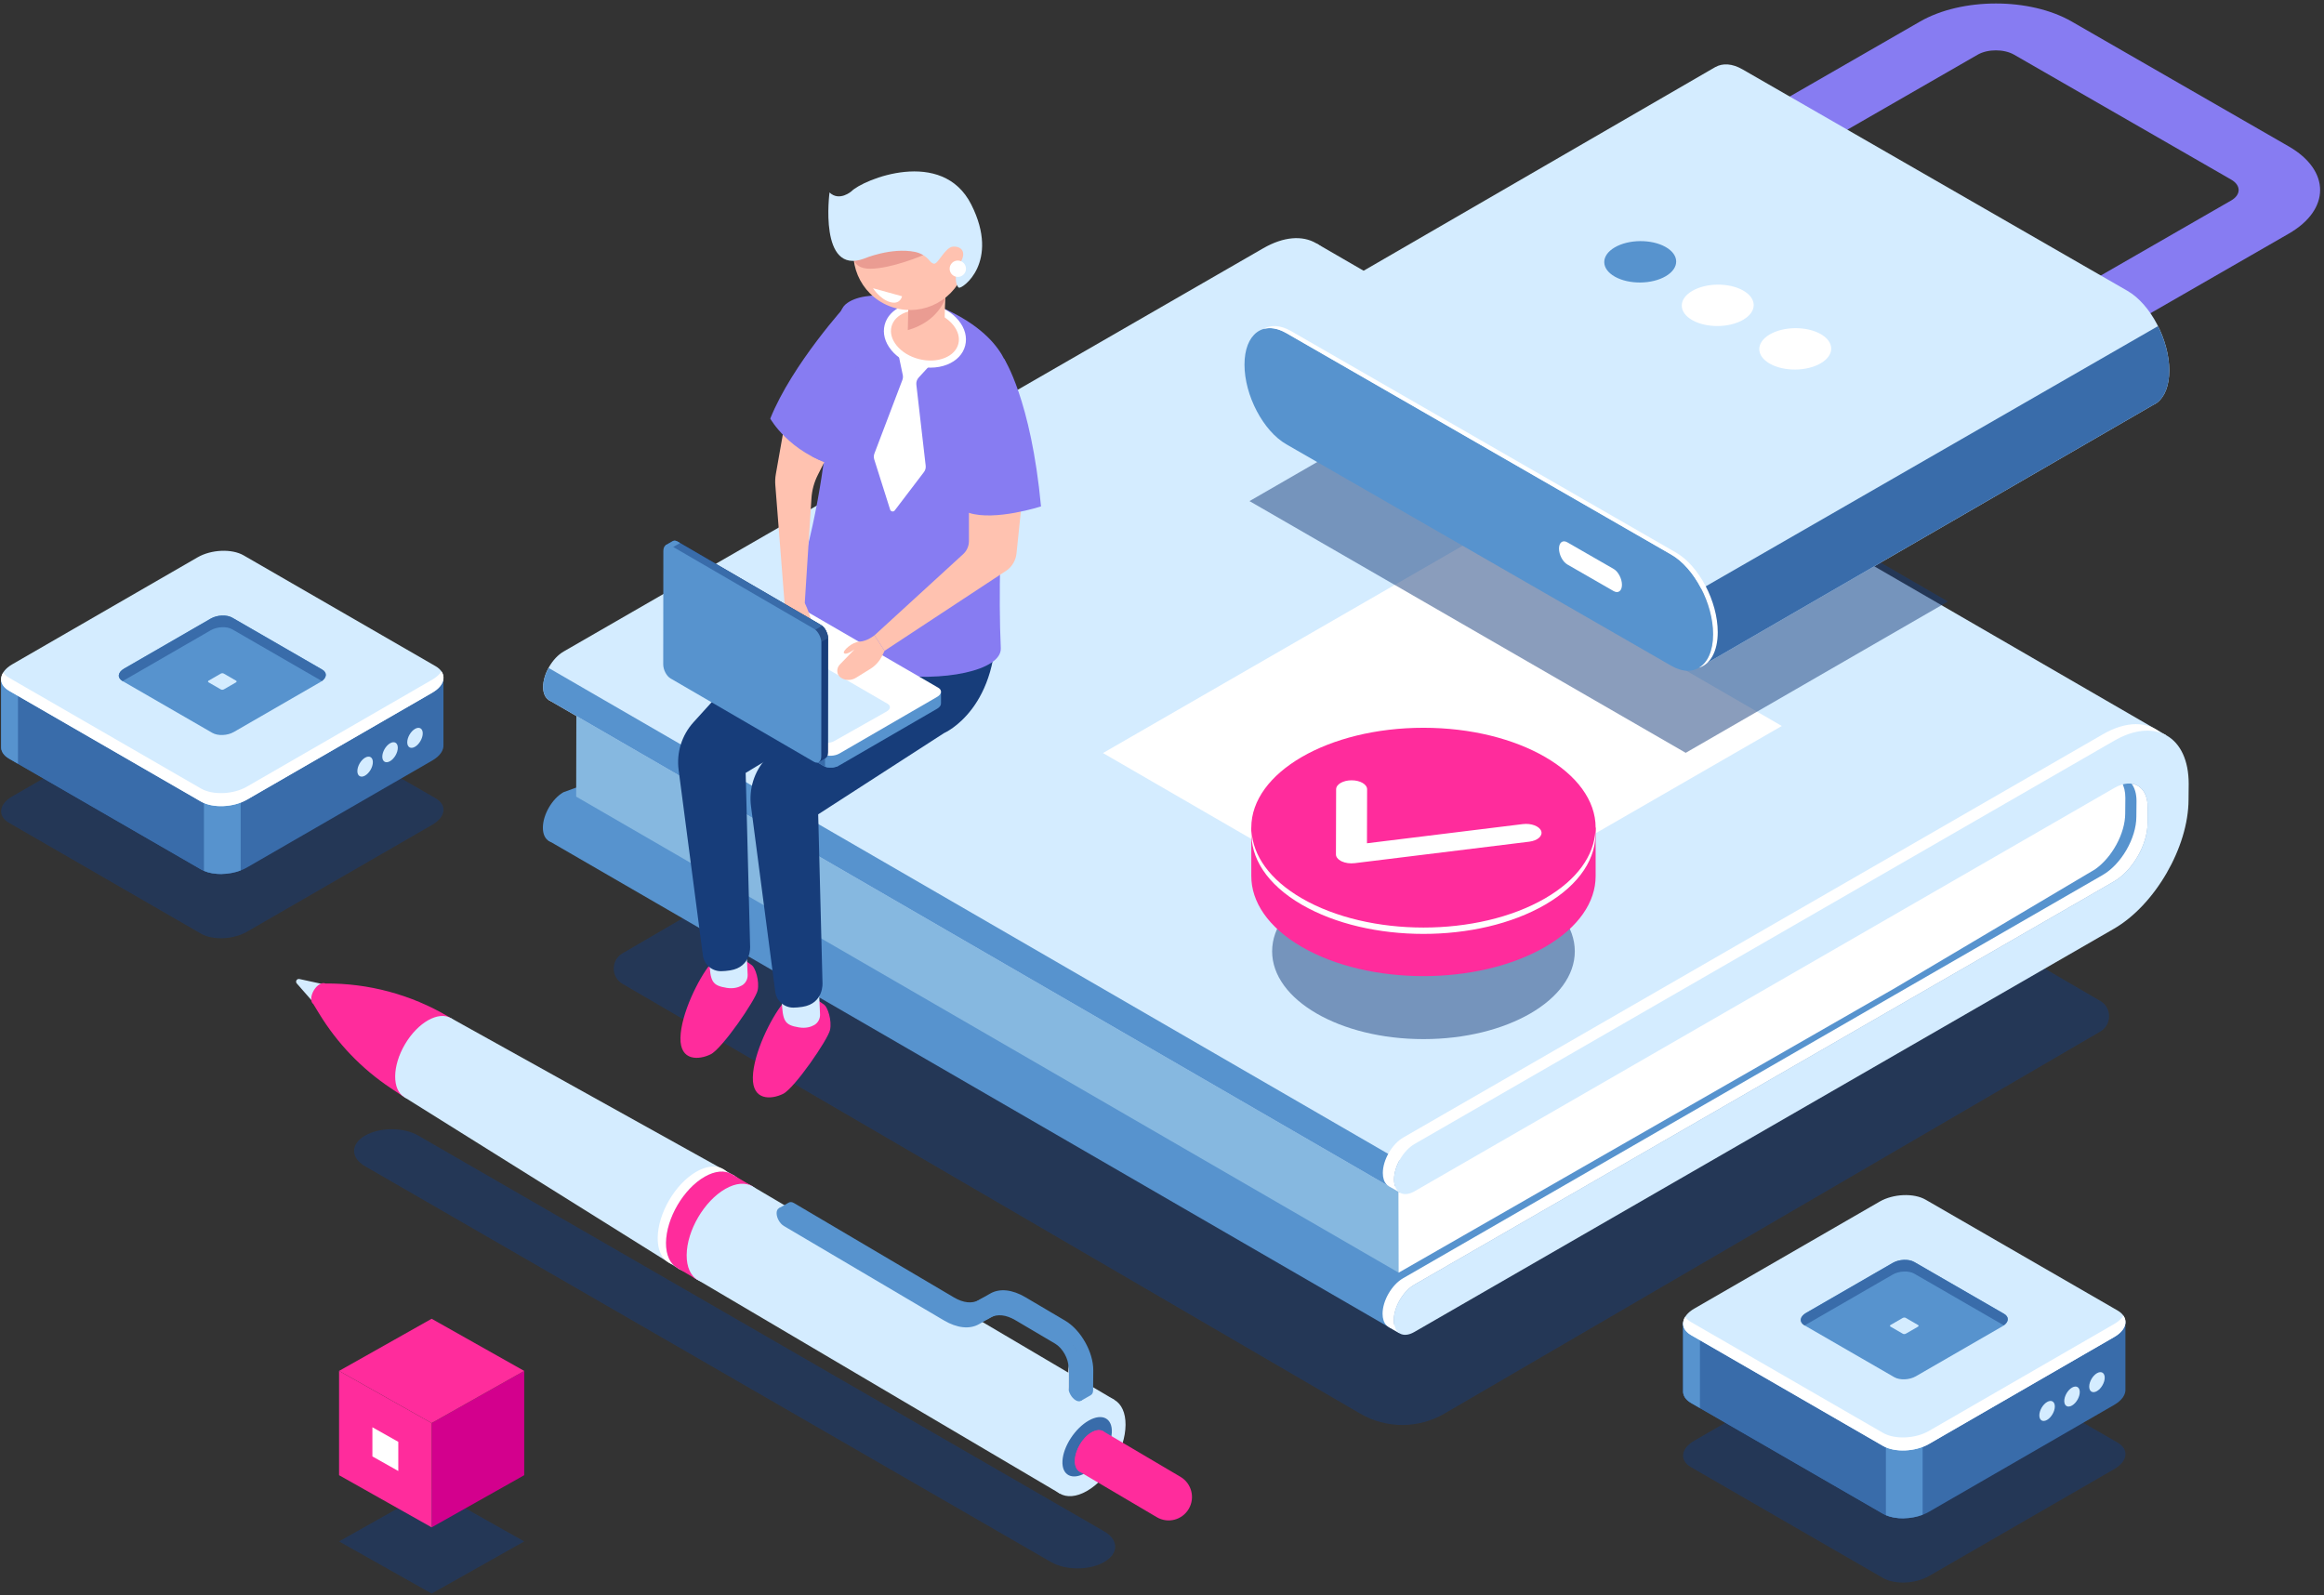
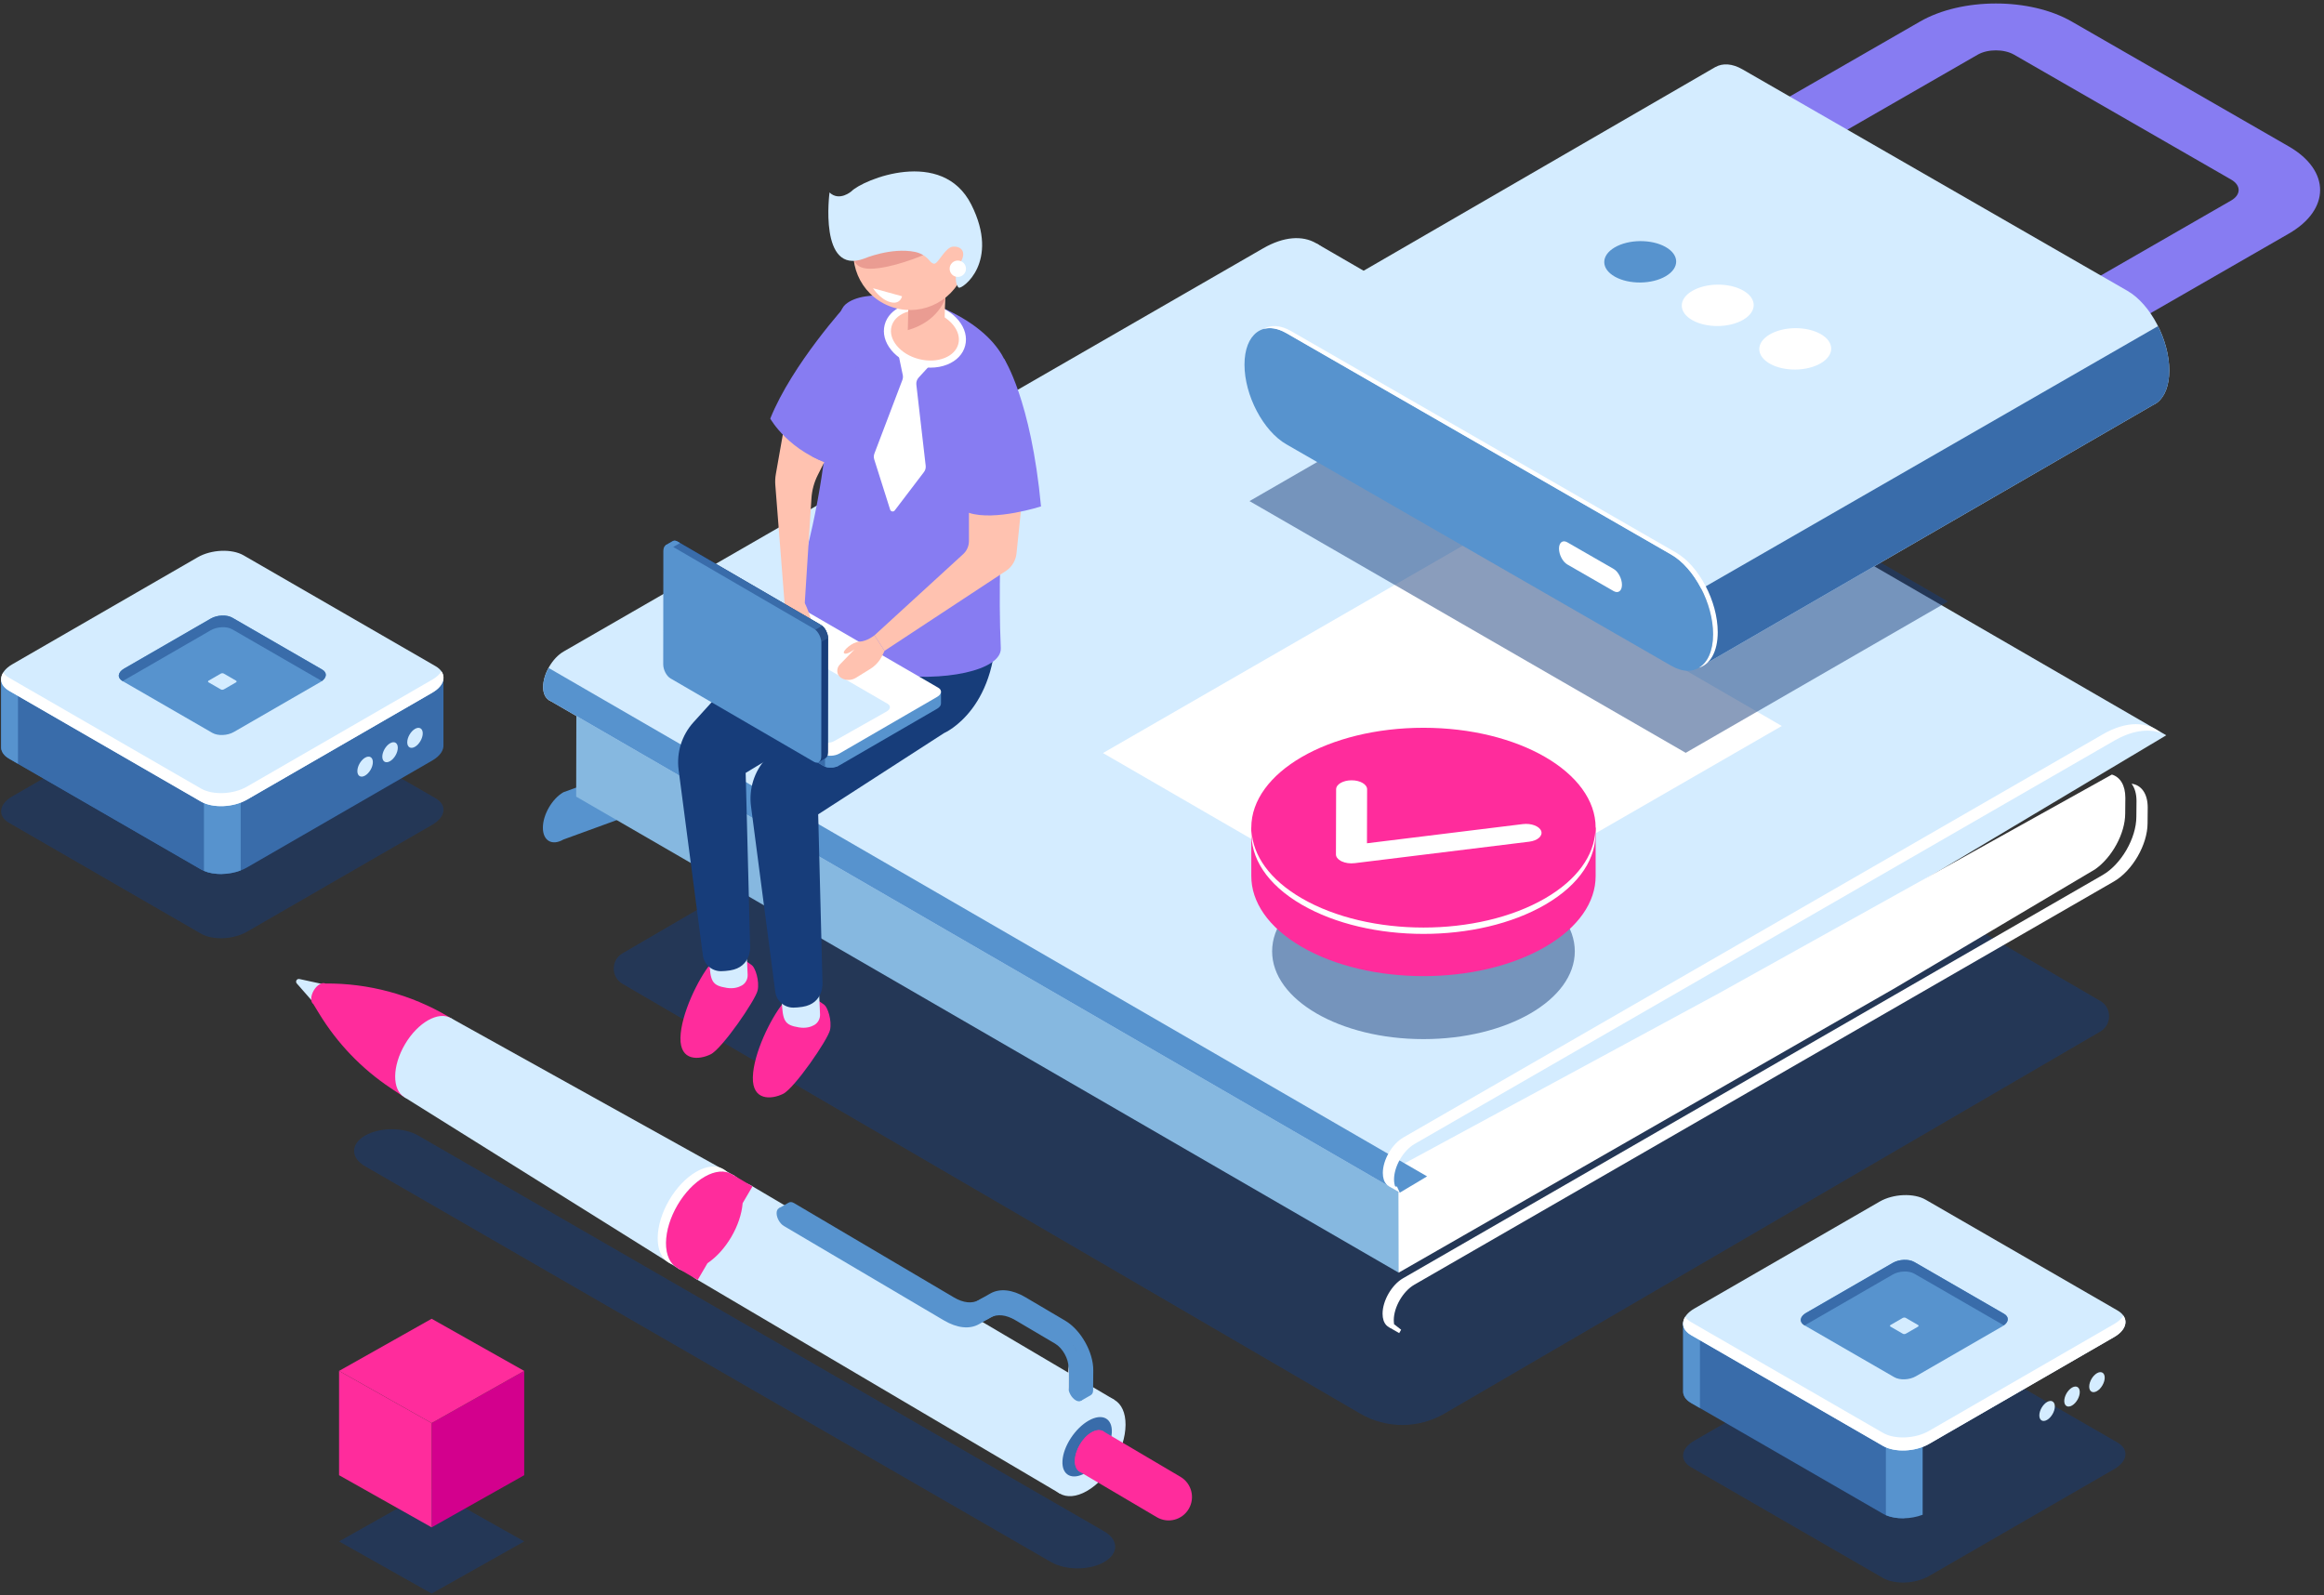
<svg xmlns="http://www.w3.org/2000/svg" width="571px" height="392px" viewBox="0 0 571 392" version="1.1">
  <rect x="0" y="0" width="571" height="392" fill="#333333" stroke="none" />
  <title>ILLUSTRATION</title>
  <desc>Created with Sketch.</desc>
  <g id="Mockups" stroke="none" stroke-width="1" fill="none" fill-rule="evenodd">
    <g id="مدرسه" transform="translate(-667, -1792)" fill-rule="nonzero">
      <g id="ILLUSTRATION" transform="translate(666, 1792)">
        <path d="M335.192,347.359 L153.945,241.755 C151.085,240.088 151.085,235.923 153.945,234.257 L325.459,134.337 L517.055,245.971 C519.915,247.637 519.915,251.803 517.055,253.469 L355.892,347.359 C349.488,351.091 341.596,351.089 335.192,347.359 Z" id="Path" fill="#173D7A" opacity="0.5" />
        <g id="Group" transform="translate(134.2, 57.258)">
          <g id="Path">
            <path d="M195.492,14.354 C195.503,2.678 187.284,-2.08 177.172,3.749 L5.288,102.834 C2.508,104.436 0.251,108.339 0.249,111.549 C0.246,114.759 2.498,116.063 5.278,114.46 L177.162,15.376 C181.723,12.747 185.428,14.892 185.424,20.158 L185.408,39.39 C188.742,39.182 192.09,39.179 195.472,39.238 L195.492,14.354 Z" fill="#D4ECFF" />
            <path d="M5.214,149.043 L177.098,86.376 C187.21,80.547 195.446,66.305 195.456,54.628 L195.47,39.238 C192.09,39.179 188.742,39.182 185.406,39.39 L185.388,60.433 C185.383,65.699 181.669,72.121 177.108,74.75 L5.225,137.418 C2.444,139.02 0.189,142.922 0.185,146.133 C0.182,149.341 2.434,150.645 5.214,149.043 Z" fill="#5793CE" />
          </g>
-           <polygon id="Path" fill="#5793CE" points="1.486 149.274 210.577 270.326 387.602 164.697 401.648 143.725 400.19 151.156 396.415 131.701 67.809 144.242 9.913 140.511" />
          <polygon id="Path" fill="#86B8E0" points="8.42 112.743 8.364 138.495 210.448 255.47 215.908 230.927" />
          <polygon id="Path" fill="#D4ECFF" points="399.042 123.422 190.285 2.582 2.068 112.095 1.679 114.784 210.745 235.801" />
          <path d="M332.49,185.476 L381.574,156.345 C385.709,153.437 388.952,147.561 388.956,142.649 L388.992,138.792 C388.995,135.671 387.689,133.659 385.681,133.073 L289.058,186.854 L210.375,229.432 L210.447,255.47 L332.49,185.476 Z" id="Path" fill="#FFFFFF" />
          <path d="M217.431,231.81 L9.998,111.738 L5.601,109.193 L1.584,106.869 C0.763,108.377 0.247,110.037 0.247,111.549 C0.247,113.127 0.793,114.237 1.678,114.775 L1.679,114.784 L1.712,114.803 L1.727,114.813 L210.743,235.802 L217.431,231.81 Z" id="Path" fill="#5793CE" />
          <polygon id="Path" fill="#FFFFFF" points="207.97 268.816 210.577 270.326 211.057 269.493 209.434 268.216" />
          <polygon id="Path" fill="#FFFFFF" points="208.037 234.229 210.708 235.776 210.039 234.316" />
-           <path d="M214.351,223.849 L386.235,124.766 C396.347,118.937 404.566,123.694 404.555,135.37 L404.519,139.228 C404.508,150.904 396.273,165.146 386.161,170.975 L214.277,270.059 C211.497,271.66 209.245,270.357 209.248,267.148 C209.25,263.938 211.507,260.036 214.288,258.433 L386.171,159.35 C390.732,156.72 394.446,150.299 394.451,145.032 L394.487,141.175 C394.493,135.908 390.787,133.763 386.225,136.393 L214.341,235.476 C211.561,237.078 209.309,235.774 209.312,232.566 C209.314,229.354 211.571,225.453 214.351,223.849 Z" id="Path" fill="#D4ECFF" />
          <polygon id="Path" fill="#FFFFFF" points="137.799 127.786 227.118 76.297 304.581 121.136 215.262 172.625" />
          <g transform="translate(205.654, 119.811)" fill="#FFFFFF" id="Path">
            <path d="M3.594,147.337 C3.596,144.127 5.853,140.225 8.634,138.622 L180.517,39.539 C185.078,36.91 188.792,30.488 188.797,25.221 L188.833,21.364 C188.836,17.916 187.243,15.819 184.867,15.51 C185.633,16.516 186.082,17.952 186.079,19.77 L186.043,23.629 C186.037,28.895 182.324,35.317 177.763,37.946 L5.879,137.03 C3.099,138.631 0.842,142.534 0.84,145.745 C0.84,148.177 2.132,149.507 3.969,149.315 C3.73,148.774 3.594,148.115 3.594,147.337 Z" />
            <path d="M3.658,112.754 C3.66,109.545 5.917,105.642 8.697,104.039 L180.581,4.954 C184.936,2.443 188.935,1.907 192.081,3.03 C188.72,0.163 183.584,0.04 177.827,3.36 L5.943,102.443 C3.163,104.045 0.907,107.948 0.903,111.158 C0.901,113.591 2.196,114.921 4.032,114.729 C3.793,114.191 3.658,113.531 3.658,112.754 Z" />
          </g>
        </g>
        <g id="Group" transform="translate(0, 134.337)">
          <path d="M50.381,95.087 L3.225,67.862 C0.331,66.191 0.694,63.272 4.036,61.344 L49.569,35.056 C52.911,33.128 57.966,32.918 60.86,34.589 L108.016,61.812 C110.91,63.483 110.547,66.402 107.205,68.331 L61.672,94.618 C58.331,96.548 53.275,96.757 50.381,95.087 Z" id="Path" fill="#173D7A" opacity="0.5" />
          <path d="M109.955,48.65 L109.955,48.65 L109.955,32.38 L73.471,32.359 L60.86,25.078 C57.966,23.408 52.911,23.617 49.569,25.546 L37.803,32.338 L1.286,32.318 L1.286,49.05 C1.203,50.182 1.835,51.273 3.225,52.075 L50.381,79.3 C53.275,80.971 58.331,80.761 61.672,78.832 L107.205,52.545 C109.134,51.434 110.064,49.992 109.955,48.65 Z" id="Path" fill="#396CAA" />
          <path d="M55.622,23.96 C53.505,24.011 51.306,24.546 49.569,25.547 L37.803,32.339 L1.286,32.32 L1.286,49.052 C1.203,50.183 1.835,51.274 3.225,52.077 L50.381,79.301 C51.772,80.104 53.663,80.468 55.622,80.421 L55.622,23.96 Z" id="Path" fill="#396CAA" />
          <path d="M5.419,32.322 L1.286,32.32 L1.286,49.052 C1.203,50.183 1.835,51.274 3.225,52.077 L5.419,53.343 L5.419,32.322 Z" id="Path" fill="#5793CE" />
          <path d="M51.108,79.657 C53.604,80.727 57.214,80.667 60.135,79.554 L60.135,60.555 L51.108,60.555 L51.108,79.657 Z" id="Path" fill="#5793CE" />
          <path d="M50.381,62.629 L3.225,35.406 C0.331,33.735 0.694,30.816 4.036,28.888 L49.569,2.601 C52.911,0.672 57.966,0.462 60.86,2.133 L108.016,29.358 C110.91,31.029 110.547,33.947 107.205,35.876 L61.672,62.163 C58.331,64.091 53.275,64.3 50.381,62.629 Z" id="Path" fill="#D4ECFF" />
          <path d="M107.207,32.673 L61.673,58.96 C58.331,60.889 53.277,61.099 50.383,59.428 L3.227,32.203 C2.581,31.83 2.107,31.394 1.782,30.921 C0.788,32.521 1.239,34.256 3.227,35.405 L50.383,62.629 C53.277,64.3 58.333,64.091 61.673,62.162 L107.207,35.875 C109.804,34.376 110.592,32.282 109.462,30.637 C109.007,31.366 108.253,32.068 107.207,32.673 Z" id="Path" fill="#FFFFFF" />
          <g transform="translate(87.738, 43.212)" fill="#D4ECFF" id="Path">
            <path d="M4.873,9.732 C4.873,10.946 4.02,12.423 2.969,13.03 C1.917,13.638 1.065,13.146 1.065,11.93 C1.065,10.716 1.917,9.239 2.969,8.632 C4.02,8.026 4.873,8.518 4.873,9.732 Z" />
            <path d="M11.001,6.195 C11.001,7.409 10.149,8.886 9.097,9.493 C8.046,10.101 7.193,9.609 7.193,8.394 C7.193,7.18 8.046,5.703 9.097,5.095 C10.149,4.487 11.001,4.98 11.001,6.195 Z" />
            <path d="M17.13,2.657 C17.13,3.872 16.277,5.348 15.226,5.955 C14.174,6.563 13.322,6.071 13.322,4.855 C13.322,3.642 14.174,2.165 15.226,1.557 C16.276,0.949 17.13,1.442 17.13,2.657 Z" />
          </g>
          <g transform="translate(30.119, 15.713)" id="Path">
            <path d="M23.052,30.037 L0.985,17.298 C-0.369,16.516 -0.199,15.15 1.365,14.247 L22.672,1.946 C24.235,1.044 26.602,0.945 27.956,1.727 L50.023,14.467 C51.377,15.248 51.208,16.614 49.643,17.518 L28.335,29.819 C26.771,30.722 24.406,30.819 23.052,30.037 Z" fill="#5793CE" />
            <path d="M25.164,19.371 L22.111,17.608 C21.924,17.499 21.948,17.311 22.164,17.186 L25.111,15.484 C25.328,15.36 25.655,15.345 25.842,15.454 L28.895,17.217 C29.082,17.325 29.058,17.514 28.842,17.638 L25.895,19.34 C25.678,19.465 25.351,19.479 25.164,19.371 Z" fill="#D4ECFF" />
            <path d="M0.985,17.298 L1.048,17.333 C1.15,17.26 1.245,17.184 1.365,17.116 L22.672,4.815 C24.235,3.911 26.602,3.814 27.956,4.596 L49.96,17.299 C51.208,16.406 51.273,15.19 50.023,14.467 L27.956,1.727 C26.602,0.945 24.235,1.044 22.672,1.946 L1.365,14.247 C-0.2,15.15 -0.371,16.516 0.985,17.298 Z" fill="#396CAA" />
          </g>
        </g>
        <g id="Group" transform="translate(413.6, 292.899)">
          <path d="M50.037,94.851 L2.881,67.628 C-0.013,65.957 0.35,63.038 3.692,61.109 L49.225,34.822 C52.567,32.893 57.622,32.684 60.516,34.355 L107.672,61.578 C110.566,63.249 110.203,66.168 106.861,68.096 L61.328,94.383 C57.986,96.312 52.931,96.522 50.037,94.851 Z" id="Path" fill="#173D7A" opacity="0.5" />
-           <path d="M109.611,48.415 L109.611,48.415 L109.611,32.146 L73.126,32.125 L60.516,24.844 C57.622,23.173 52.567,23.383 49.225,25.313 L37.459,32.105 L0.942,32.084 L0.942,48.817 C0.859,49.949 1.49,51.04 2.881,51.842 L50.037,79.067 C52.931,80.738 57.987,80.528 61.329,78.599 L106.862,52.312 C108.789,51.198 109.718,49.756 109.611,48.415 Z" id="Path" fill="#396CAA" />
          <path d="M55.276,23.725 C53.159,23.776 50.96,24.31 49.224,25.312 L37.458,32.104 L0.94,32.083 L0.94,48.816 C0.858,49.947 1.489,51.038 2.88,51.841 L50.036,79.066 C51.426,79.868 53.317,80.232 55.276,80.185 L55.276,23.725 L55.276,23.725 Z" id="Path" fill="#396CAA" />
          <path d="M5.074,32.087 L0.942,32.084 L0.942,48.817 C0.859,49.949 1.49,51.04 2.881,51.842 L5.074,53.108 L5.074,32.087 Z" id="Path" fill="#5793CE" />
          <path d="M50.762,79.422 C53.258,80.492 56.87,80.431 59.789,79.318 L59.789,60.32 L50.762,60.32 L50.762,79.422 Z" id="Path" fill="#5793CE" />
          <path d="M50.037,62.394 L2.881,35.169 C-0.013,33.498 0.35,30.579 3.692,28.651 L49.225,2.364 C52.567,0.435 57.622,0.225 60.516,1.896 L107.672,29.119 C110.566,30.79 110.203,33.709 106.861,35.638 L61.328,61.925 C57.986,63.855 52.931,64.065 50.037,62.394 Z" id="Path" fill="#D4ECFF" />
          <path d="M106.861,32.438 L61.328,58.725 C57.986,60.653 52.931,60.864 50.037,59.192 L2.881,31.967 C2.235,31.596 1.761,31.158 1.437,30.687 C0.443,32.287 0.893,34.022 2.881,35.17 L50.037,62.395 C52.931,64.066 57.987,63.856 61.328,61.926 L106.861,35.639 C109.458,34.14 110.246,32.046 109.116,30.401 C108.662,31.131 107.909,31.833 106.861,32.438 Z" id="Path" fill="#FFFFFF" />
          <g transform="translate(87.738, 43.212)" fill="#D4ECFF" id="Path">
            <path d="M4.528,9.496 C4.528,10.711 3.676,12.187 2.624,12.795 C1.573,13.402 0.72,12.91 0.72,11.695 C0.72,10.481 1.573,9.004 2.624,8.396 C3.675,7.79 4.528,8.282 4.528,9.496 Z" />
            <path d="M10.656,5.959 C10.656,7.174 9.803,8.65 8.75,9.258 C7.699,9.865 6.845,9.373 6.845,8.158 C6.845,6.943 7.697,5.467 8.75,4.859 C9.803,4.252 10.656,4.744 10.656,5.959 Z" />
            <path d="M16.784,2.421 C16.784,3.635 15.932,5.112 14.88,5.72 C13.829,6.327 12.975,5.835 12.975,4.62 C12.975,3.405 13.827,1.929 14.88,1.321 C15.932,0.714 16.784,1.206 16.784,2.421 Z" />
          </g>
          <g transform="translate(28.81, 15.713)" id="Path">
            <path d="M24.015,29.802 L1.949,17.062 C0.595,16.28 0.763,14.915 2.328,14.012 L23.636,1.711 C25.199,0.808 27.565,0.711 28.92,1.493 L50.986,14.232 C52.34,15.014 52.171,16.38 50.607,17.282 L29.299,29.583 C27.736,30.485 25.369,30.583 24.015,29.802 Z" fill="#5793CE" />
            <path d="M26.128,19.135 L23.075,17.372 C22.888,17.264 22.911,17.075 23.128,16.951 L26.075,15.248 C26.291,15.124 26.619,15.11 26.806,15.218 L29.858,16.981 C30.046,17.09 30.022,17.278 29.806,17.403 L26.858,19.105 C26.642,19.23 26.315,19.244 26.128,19.135 Z" fill="#D4ECFF" />
            <path d="M1.949,17.062 L2.011,17.097 C2.114,17.024 2.209,16.948 2.328,16.879 L23.636,4.578 C25.199,3.674 27.565,3.577 28.92,4.359 L50.923,17.062 C52.171,16.169 52.237,14.953 50.986,14.23 L28.92,1.49 C27.565,0.708 25.199,0.807 23.636,1.709 L2.328,14.01 C0.763,14.915 0.595,16.28 1.949,17.062 Z" fill="#396CAA" />
          </g>
        </g>
        <path d="M90.707,279.044 C94.314,276.963 100.163,276.963 103.772,279.044 L272.294,376.295 C275.902,378.376 275.902,381.751 272.294,383.832 C268.687,385.914 262.836,385.914 259.229,383.832 L90.707,286.582 C87.098,284.5 87.098,281.126 90.707,279.044 Z" id="Path" fill="#173D7A" opacity="0.5" />
        <g id="Group" transform="translate(72.6, 240.045)">
          <path d="M1.244,0.839 L1.244,0.839 C1.389,0.591 1.676,0.464 1.957,0.524 L11.133,2.521 L7.52,8.691 L1.318,1.616 C1.128,1.401 1.099,1.086 1.244,0.839 Z" id="Path" fill="#D4ECFF" />
          <g transform="translate(3.898, 1.304)">
            <path d="M0.964,4.086 C0.975,2.757 1.917,1.149 3.068,0.494 C3.601,0.192 4.079,0.155 4.444,0.323 C15.047,0.237 25.476,3.039 34.618,8.432 L35.28,8.823 L23.883,28.285 L20.518,26.046 C13.394,21.305 7.391,15.057 2.928,7.741 L1.487,5.379 C1.162,5.139 0.959,4.7 0.964,4.086 Z" id="Path" fill="#FF2C9C" />
            <ellipse id="Oval" fill="#D4ECFF" transform="translate(29.599, 18.563) rotate(-59.55) translate(-29.599, -18.563) " cx="29.599" cy="18.563" rx="11.277" ry="6.5" />
            <polygon id="Path" fill="#D4ECFF" points="91.527 70.582 23.883 28.284 35.282 8.822 104.994 47.585" />
            <path d="M88.822,64.454 C88.868,58.441 93.132,51.16 98.344,48.193 C103.557,45.226 107.744,47.697 107.697,53.711 C107.65,59.725 103.387,67.006 98.175,69.973 C92.963,72.94 88.775,70.468 88.822,64.454 Z" id="Path" fill="#D4ECFF" />
          </g>
          <g transform="translate(96.157, 49.561)">
            <path d="M0.422,18.475 C0.469,12.461 4.732,5.18 9.944,2.213 C15.158,-0.754 19.344,1.718 19.298,7.732 C19.251,13.745 14.987,21.026 9.774,23.993 C4.564,26.959 0.376,24.488 0.422,18.475 Z" id="Path" fill="#D4ECFF" />
            <polygon id="Rectangle" fill="#D4ECFF" transform="translate(54.589, 39.483) rotate(-59.555) translate(-54.589, -39.483) " points="41.349 -12.446 67.998 -12.489 67.829 91.413 41.181 91.456" />
            <path d="M89.913,71.272 C89.96,65.258 94.223,57.978 99.435,55.01 C104.648,52.043 108.835,54.515 108.788,60.529 C108.742,66.543 104.478,73.823 99.266,76.79 C94.053,79.757 89.866,77.286 89.913,71.272 Z" id="Path" fill="#D4ECFF" />
            <path d="M93.29,69.349 C93.497,65.799 96.376,61.378 99.724,59.474 C103.071,57.569 105.616,58.902 105.41,62.452 C105.203,66.003 102.324,70.424 98.976,72.328 C95.63,74.234 93.085,72.899 93.29,69.349 Z" id="Path" fill="#396CAA" />
          </g>
          <g transform="translate(89.66, 45.649)" id="Path">
            <path d="M2.381,19.708 C2.427,13.695 6.691,6.414 11.904,3.448 C14.004,2.254 15.93,1.954 17.488,2.4 C15.796,0.625 13.02,0.416 9.861,2.213 C4.648,5.18 0.385,12.461 0.338,18.473 C0.311,22.065 1.8,24.38 4.107,25.04 C3.008,23.887 2.362,22.078 2.381,19.708 Z" fill="#FFFFFF" />
            <path d="M2.381,19.71 C2.427,13.696 6.691,6.416 11.903,3.448 C14.509,1.965 16.86,1.842 18.552,2.841 L23.622,5.833 L21.206,9.958 C20.766,15.428 17.118,21.656 12.572,24.702 L10.156,28.829 L5.086,25.838 L5.086,25.838 C3.393,24.837 2.357,22.716 2.381,19.71 Z" fill="#FF2C9C" />
-             <path d="M7.451,22.7 C7.498,16.686 11.761,9.406 16.974,6.44 C22.186,3.473 26.374,5.945 26.327,11.959 C26.281,17.972 22.017,25.253 16.805,28.219 C11.593,31.184 7.404,28.716 7.451,22.7 Z" fill="#D4ECFF" />
          </g>
          <g transform="translate(192.313, 110.861)" fill="#FF2C9C" id="Path">
            <path d="M0.179,8.076 C0.2,5.48 2.039,2.34 4.288,1.06 C6.537,-0.219 8.344,0.846 8.324,3.442 C8.303,6.036 6.465,9.178 4.215,10.457 C1.966,11.737 0.16,10.671 0.179,8.076 Z" />
            <path d="M0.179,8.076 C0.2,5.48 2.039,2.34 4.288,1.06 C5.413,0.42 6.427,0.366 7.157,0.798 L26.125,11.989 C28.855,13.599 29.767,17.126 28.162,19.865 C26.557,22.605 23.044,23.521 20.314,21.91 L1.346,10.72 L1.346,10.72 C0.616,10.289 0.169,9.374 0.179,8.076 Z" />
          </g>
          <g transform="translate(118.247, 54.778)" id="Path">
            <path d="M53.164,29.135 L56.007,27.516 C57.642,26.587 59.803,26.818 62.093,28.169 L71.839,33.919 C73.679,35.005 75.163,37.63 75.146,39.773 L75.109,44.669 C75.102,45.489 75.504,46.434 76.09,47.129 L75.725,49.397 L78.155,48 L78.149,47.997 C78.5,47.819 78.725,47.408 78.729,46.805 L78.767,41.909 C78.802,37.442 75.708,31.967 71.872,29.704 L62.125,23.954 C58.869,22.033 55.796,21.703 53.471,23.025 L50.628,24.645 C48.994,25.574 46.834,25.343 44.543,23.992 L5.252,0.811 C4.745,0.511 4.285,0.486 3.954,0.685 L3.954,0.681 L1.529,2.075 L3.606,2.877 C3.893,3.754 4.504,4.604 5.22,5.027 L44.51,28.207 C47.767,30.128 50.841,30.458 53.164,29.135 Z" fill="#5793CE" />
            <path d="M53.546,28.931 C55.181,28.002 57.342,28.233 59.63,29.584 L69.377,35.335 C71.217,36.42 72.7,39.045 72.684,41.188 L72.646,46.085 C72.637,47.249 73.44,48.672 74.441,49.261 C75.44,49.851 76.259,49.385 76.268,48.222 L76.306,43.326 C76.341,38.859 73.247,33.383 69.411,31.121 L59.664,25.37 C56.408,23.449 53.334,23.119 51.01,24.442 L48.167,26.061 C46.533,26.99 44.372,26.759 42.082,25.408 L2.791,2.228 C1.792,1.638 0.973,2.104 0.964,3.267 C0.955,4.431 1.758,5.853 2.759,6.443 L42.049,29.623 C45.307,31.544 48.38,31.874 50.703,30.553 L53.546,28.931 Z" fill="#5793CE" />
            <path d="M72.806,41.997 L72.769,46.893 C72.769,46.924 72.783,46.959 72.784,46.992 C72.694,46.684 72.645,46.376 72.646,46.084 L72.684,41.188 C72.685,41.048 72.663,40.902 72.652,40.76 C72.745,41.18 72.81,41.598 72.806,41.997 Z" fill="#FFFFFF" />
          </g>
        </g>
        <polygon id="Path" fill="#173D7A" opacity="0.5" points="308 123.133 415.174 184.989 479.6 147.805 372.538 85.888" />
        <g id="Group" transform="translate(305.8, 0)">
          <g id="Path">
            <path d="M205.338,87.453 L191.18,79.307 L243.381,49.27 C245.846,47.851 245.846,45.542 243.381,44.123 L190.054,13.437 C187.587,12.018 183.576,12.018 181.111,13.437 L128.91,43.474 L114.752,35.328 L166.953,5.291 C177.225,-0.62 193.94,-0.62 204.212,5.291 L257.541,35.977 C267.813,41.888 267.813,51.505 257.541,57.416 L205.338,87.453 Z" fill="#877CF2" />
            <g transform="translate(0, 15.606)">
              <path d="M228.183,75.434 C228.183,67.889 223.581,59.126 217.904,55.859 L123.325,1.437 C120.783,-0.026 118.46,-0.129 116.666,0.87 L116.661,0.866 L3.735,66.269 L112.938,148.282 L224.191,83.925 C224.534,83.769 224.867,83.588 225.174,83.357 L225.175,83.355 L225.175,83.355 C227.035,81.954 228.183,79.203 228.183,75.434 Z" fill="#D4ECFF" />
              <path d="M112.938,148.282 L224.191,83.926 C224.534,83.77 224.867,83.59 225.174,83.358 L225.175,83.357 L225.175,83.357 C227.033,81.955 228.182,79.203 228.182,75.434 C228.182,71.833 227.125,67.96 225.411,64.533 L98.591,137.509 L112.938,148.282 Z" fill="#396CAA" />
              <path d="M105.826,147.991 L11.247,93.569 C5.571,90.302 0.968,81.539 0.968,73.996 L0.968,73.996 C0.968,66.452 5.571,62.984 11.247,66.251 L105.826,120.673 C111.503,123.94 116.105,132.703 116.105,140.246 L116.105,140.246 C116.105,147.791 111.503,151.258 105.826,147.991 Z" fill="#5793CE" />
              <path d="M106.964,120.157 L12.385,65.734 C9.775,64.234 7.399,64.169 5.586,65.256 C7.21,64.764 9.154,65.046 11.247,66.251 L105.826,120.673 C111.503,123.94 116.105,132.703 116.105,140.246 L116.105,140.248 C116.105,144.322 114.754,147.194 112.625,148.471 C115.407,147.627 117.244,144.495 117.244,139.733 L117.244,139.731 C117.243,132.188 112.642,123.425 106.964,120.157 Z" fill="#FFFFFF" />
            </g>
            <path d="M91.66,145.244 L80.289,138.706 C79.158,138.055 78.241,136.308 78.241,134.805 L78.241,134.805 C78.241,133.301 79.158,132.61 80.289,133.261 L91.66,139.799 C92.792,140.45 93.709,142.197 93.709,143.701 L93.709,143.701 C93.709,145.204 92.792,145.895 91.66,145.244 Z" fill="#FFFFFF" />
          </g>
          <g transform="translate(88.733, 58.524)" id="Path">
            <path d="M15.751,9.34 C19.182,7.318 19.148,4.099 15.676,2.15 C12.203,0.2 6.609,0.259 3.179,2.28 C-0.252,4.302 -0.218,7.521 3.254,9.471 C6.727,11.42 12.322,11.362 15.751,9.34 Z" fill="#5793CE" />
            <path d="M34.797,20.035 C38.227,18.014 38.193,14.794 34.721,12.844 C31.248,10.895 25.653,10.953 22.224,12.974 C18.793,14.997 18.827,18.215 22.299,20.165 C25.771,22.116 31.366,22.057 34.797,20.035 Z" fill="#FFFFFF" />
            <path d="M53.84,30.73 C57.271,28.709 57.237,25.489 53.765,23.54 C50.292,21.59 44.698,21.649 41.268,23.67 C37.837,25.692 37.871,28.911 41.343,30.861 C44.816,32.811 50.411,32.753 53.84,30.73 Z" fill="#FFFFFF" />
          </g>
        </g>
        <g id="Group" transform="translate(162.8, 41.843)">
          <g>
            <g transform="translate(3.888, 0)">
              <path d="M34.508,203.522 C34.508,203.522 29.649,201.062 26.666,204.726 C23.681,208.389 19.416,217.039 19.284,222.885 C19.152,228.729 23.89,228.335 26.707,226.952 C29.523,225.568 37.751,213.583 38.25,211.235 C38.748,208.888 37.662,205.711 36.871,205.091 C36.076,204.467 34.508,203.522 34.508,203.522 Z" id="Path" fill="#FF2C9C" />
              <path d="M35.568,202.346 L35.794,207.402 C35.842,208.477 35.303,209.501 34.371,210.032 C33.522,210.515 32.29,210.885 30.623,210.617 C26.962,210.027 26.636,208.976 26.375,203.922 C26.112,198.868 35.568,202.346 35.568,202.346 Z" id="Path" fill="#D4ECFF" />
              <g transform="translate(0, 89.792)" id="Path">
                <path d="M16.721,104.01 C16.721,104.01 11.861,101.549 8.878,105.214 C5.894,108.878 1.628,117.527 1.497,123.372 C1.365,129.217 6.102,128.822 8.92,127.439 C11.736,126.056 19.963,114.07 20.462,111.723 C20.96,109.374 19.875,106.199 19.083,105.578 C18.29,104.956 16.721,104.01 16.721,104.01 Z" fill="#FF2C9C" />
                <path d="M17.781,102.835 L18.006,107.89 C18.054,108.965 17.515,109.99 16.584,110.52 C15.735,111.005 14.502,111.374 12.836,111.106 C9.176,110.515 8.848,109.465 8.587,104.411 C8.326,99.355 17.781,102.835 17.781,102.835 Z" fill="#D4ECFF" />
                <path d="M61.139,10.024 C59.7,-13.474 35.798,13.482 35.798,13.482 L19.438,29.584 L4.707,45.835 C1.83,49.009 0.491,53.295 1.047,57.55 L7.007,103.119 C7.301,105.369 9.219,107.029 11.479,107.011 C12.118,107.006 12.849,106.947 13.687,106.817 C19.003,105.985 18.612,100.909 18.612,100.909 L17.522,58.289 L48.46,39.56 C48.459,39.56 62.576,33.522 61.139,10.024 Z" fill="#173D7A" />
              </g>
              <path d="M78.925,108.769 C77.486,85.271 53.584,112.227 53.584,112.227 L37.223,128.329 L22.491,144.58 C19.615,147.754 18.276,152.039 18.832,156.295 L24.792,201.863 C25.086,204.113 27.004,205.774 29.264,205.756 C29.901,205.75 30.634,205.692 31.472,205.562 C36.788,204.73 36.396,199.655 36.396,199.655 L35.339,158.261 L66.246,138.306 C66.245,138.305 80.363,132.267 78.925,108.769 Z" id="Path" fill="#173D7A" />
              <path d="M64.784,33.34 C82.906,40.885 82.543,51.642 82.543,51.642 C82.543,51.642 78.994,91.079 80.205,117.418 C80.712,128.428 21.951,129.267 30.714,99.894 C41.046,65.259 37.174,37.221 42.01,32.991 C46.846,28.762 60.096,31.388 64.784,33.34 Z" id="Path" fill="#877CF2" />
              <path d="M70.614,42.877 C69.667,46.572 64.846,48.52 59.847,47.226 C54.849,45.933 51.563,41.89 52.512,38.195 C53.459,34.501 58.28,32.553 63.28,33.846 C68.278,35.14 71.562,39.183 70.614,42.877 Z" id="Path" fill="#FFC2B0" />
              <path d="M63.357,47.307 L60.023,50.943 C59.59,51.415 59.384,52.053 59.457,52.689 L61.749,72.595 C61.814,73.153 61.66,73.714 61.32,74.16 L54.146,83.584 C53.829,84.002 53.173,83.887 53.015,83.386 L49.109,71.042 C48.961,70.575 48.976,70.071 49.149,69.613 L56.02,51.535 C56.17,51.14 56.204,50.709 56.117,50.294 L55.112,45.501 L63.357,47.307 Z" id="Path" fill="#FFFFFF" />
              <path d="M62.94,48.498 C61.853,48.498 60.737,48.356 59.629,48.07 C57.035,47.398 54.779,46.011 53.277,44.162 C51.714,42.236 51.142,40.041 51.672,37.979 C52.202,35.918 53.756,34.27 56.052,33.345 C58.257,32.455 60.898,32.337 63.495,33.006 C66.089,33.677 68.345,35.064 69.847,36.912 C71.411,38.838 71.982,41.035 71.453,43.096 L71.453,43.096 C70.924,45.157 69.369,46.805 67.071,47.731 C65.809,48.24 64.401,48.498 62.94,48.498 Z M60.182,34.315 C58.944,34.315 57.758,34.529 56.698,34.958 C54.926,35.673 53.738,36.899 53.349,38.413 C52.96,39.925 53.413,41.576 54.618,43.061 C55.888,44.624 57.821,45.803 60.061,46.383 C62.299,46.964 64.561,46.87 66.423,46.115 C68.196,45.399 69.385,44.172 69.773,42.66 L69.773,42.66 C70.162,41.148 69.71,39.497 68.503,38.012 C67.233,36.449 65.3,35.27 63.061,34.689 C62.095,34.44 61.123,34.315 60.182,34.315 Z" id="Shape" fill="#FFFFFF" />
              <path d="M57.518,32.519 C57.518,32.519 57.675,33.249 57.361,39.015 C57.263,40.828 63.584,42.522 65.218,40.881 C66.852,39.24 66.199,37.534 66.591,31.363 C66.982,25.194 57.518,32.519 57.518,32.519 Z" id="Path" fill="#FFC2B0" />
              <path d="M66.589,31.363 C66.589,31.363 65.033,37.084 57.359,39.278 L57.475,34.079 L66.589,31.363 Z" id="Path" fill="#EA9C92" />
              <ellipse id="Oval" fill="#FFC2B0" transform="translate(57.94, 20.344) rotate(-67.975) translate(-57.94, -20.344) " cx="57.94" cy="20.344" rx="13.999" ry="13.957" />
              <path d="M61.15,20.85 C61.15,20.85 53.47,24.154 48.153,24.192 C42.834,24.229 44.007,19.758 44.007,19.758 L59.794,17.468 L61.15,20.85 Z" id="Path" fill="#EA9C92" />
              <path d="M46.567,21.72 C46.567,21.72 53.257,18.868 59.126,20.057 C60.506,20.337 61.785,21.078 62.673,22.175 C62.963,22.532 63.33,22.859 63.746,22.954 C64.787,23.191 66.491,18.855 68.514,18.756 C70.537,18.657 71.887,20.095 70.228,22.762 C68.569,25.428 69.131,28.413 69.894,28.84 C70.657,29.267 80.104,22.647 72.964,8.443 C65.823,-5.761 46.333,2.284 43.511,5.162 C43.511,5.162 40.539,7.762 38.123,5.449 C38.123,5.449 35.413,25.827 46.567,21.72 Z" id="Path" fill="#D4ECFF" />
              <path d="M72.377,80.455 L72.377,91.111 C72.377,92.332 71.865,93.497 70.966,94.319 L49.166,114.277 L51.643,118.081 L81.676,98.306 C83.02,97.328 83.887,95.822 84.061,94.164 L86.115,74.389 L72.377,80.455 Z" id="Path" fill="#FFC2B0" />
              <path d="M81.009,46.313 C81.009,46.313 87.622,56.301 90.086,82.591 C90.086,82.591 78.789,86.261 72.378,84.178 C65.965,82.094 81.009,46.313 81.009,46.313 Z" id="Path" fill="#877CF2" />
              <path d="M71.169,58.941 C71.169,58.941 68.58,72.856 68.432,79.397 C68.392,81.194 69.484,82.817 71.169,83.428 L71.169,83.428 L71.169,58.941 Z" id="Path" fill="#877CF2" />
            </g>
            <g transform="translate(3.888, 105.408)" id="Path">
              <path d="M65.514,22.726 L60.696,22.087 L29.593,4.055 C28.595,3.477 26.855,3.549 25.703,4.216 L3.663,16.989 L0.75,16.602 L0.75,19.515 L0.753,19.515 C0.733,19.899 0.951,20.267 1.422,20.54 L36.67,40.976 C37.668,41.554 39.408,41.482 40.56,40.815 L64.561,26.904 C65.209,26.529 65.532,26.045 65.512,25.591 L65.512,25.591 L65.512,22.726 L65.514,22.726 Z" fill="#5793CE" />
              <path d="M42.144,11.332 L39.934,10.051 L15.64,10.051 L3.663,16.99 L0.75,16.604 L0.75,19.516 L0.753,19.516 C0.733,19.9 0.951,20.268 1.422,20.541 L36.67,40.978 C37.197,41.283 37.932,41.406 38.677,41.355 L42.144,11.332 Z" fill="#396CAA" />
              <path d="M2.042,16.775 L0.749,16.604 L0.749,19.516 L0.752,19.516 C0.732,19.9 0.95,20.268 1.42,20.541 L2.041,20.902 L2.041,16.775 L2.042,16.775 Z" fill="#5793CE" />
              <path d="M37.025,41.144 C37.97,41.505 39.321,41.425 40.331,40.938 L40.331,35.983 L37.025,35.983 L37.025,41.144 Z" fill="#5793CE" />
              <path d="M36.67,38.068 L1.422,17.632 C0.425,17.054 0.549,16.044 1.702,15.376 L25.703,1.465 C26.853,0.798 28.595,0.725 29.593,1.303 L64.841,21.739 C65.838,22.316 65.713,23.326 64.561,23.994 L40.56,37.905 C39.408,38.573 37.666,38.646 36.67,38.068 Z" fill="#FFFFFF" />
              <path d="M36.074,34.969 L6.765,17.977 C5.935,17.496 6.039,16.656 6.997,16.101 L19.858,8.839 C20.816,8.284 22.263,8.223 23.093,8.703 L52.402,25.696 C53.231,26.176 53.128,27.017 52.17,27.571 L39.308,34.834 C38.351,35.39 36.903,35.451 36.074,34.969 Z" fill="#D4ECFF" />
            </g>
            <path d="M30.952,106.201 L30.588,108.644 C30.277,110.725 30.332,112.845 30.746,114.906 L31.18,117.058 C31.425,118.272 32.382,119.215 33.595,119.436 L33.595,119.436 C34.542,119.609 35.437,118.94 35.545,117.978 L36.127,112.757 C36.127,112.757 37.456,114.508 38.099,114.508 C38.741,114.508 37.38,109.279 35.927,106.32 C34.476,103.362 30.952,106.201 30.952,106.201 Z" id="Path" fill="#FFC2B0" />
            <path d="M42.9,67.387 L39.118,74.903 C38.224,76.681 37.697,78.621 37.57,80.609 L35.929,106.321 L30.952,106.203 L28.694,77.328 C28.624,76.436 28.668,75.539 28.822,74.658 L31.402,60.016 L42.9,67.387 Z" id="Path" fill="#FFC2B0" />
            <g transform="translate(0, 89.792)" id="Path">
              <path d="M39.364,55.646 L36.408,51.772 L5.327,33.702 C4.331,33.123 3.525,31.57 3.526,30.235 L3.553,4.682 L1.766,2.34 L3.446,1.364 L3.447,1.366 C3.768,1.158 4.196,1.163 4.665,1.437 L39.889,21.916 C40.885,22.495 41.691,24.047 41.69,25.382 L41.66,53.211 C41.659,53.962 41.402,54.485 41.001,54.695 L41.001,54.695 L39.364,55.646 Z" fill="#173D7A" />
              <path d="M17.87,40.993 L15.662,39.709 L3.54,18.566 L3.553,4.681 L1.766,2.338 L3.446,1.362 L3.447,1.365 C3.768,1.157 4.196,1.162 4.665,1.435 L39.889,21.914 C40.415,22.22 40.888,22.799 41.217,23.473 L17.87,40.993 Z" fill="#396CAA" />
              <path d="M2.559,3.38 L1.766,2.34 L3.446,1.364 L3.447,1.366 C3.768,1.158 4.196,1.163 4.665,1.437 L5.286,1.797 L2.559,3.38 Z" fill="#5793CE" />
              <path d="M40.209,22.141 C40.992,22.784 41.598,23.999 41.68,25.12 L38.238,27.116 L36.588,24.24 L40.209,22.141 Z" fill="#274F89" />
              <path d="M38.212,22.89 L2.988,2.411 C1.992,1.832 1.183,2.445 1.181,3.779 L1.151,31.608 C1.149,32.943 1.955,34.496 2.952,35.075 L38.176,55.554 C39.172,56.133 39.981,55.52 39.983,54.186 L40.013,26.357 C40.015,25.022 39.208,23.469 38.212,22.89 Z" fill="#5793CE" />
            </g>
            <path d="M55.53,118.081 L54.965,119.255 C54.316,120.607 53.293,121.744 52.021,122.532 L48.522,124.697 C47.433,125.371 46.055,125.426 44.951,124.78 C44.91,124.757 44.872,124.734 44.831,124.709 C43.719,124.009 43.618,122.406 44.533,121.462 L48.189,117.688 C48.189,117.688 46.135,119.268 45.56,118.632 C45.137,118.164 47.551,115.888 49.405,115.814 C51.258,115.74 53.051,114.277 53.051,114.277 L55.53,118.081 Z" id="Path" fill="#FFC2B0" />
            <path d="M46.261,32.937 C46.261,32.937 32.857,47.582 27.451,61.017 C27.451,61.017 32.034,69.309 43.253,72.562 C54.471,75.815 46.261,32.937 46.261,32.937 Z" id="Path" fill="#877CF2" />
            <path d="M40.729,71.693 L42.9,50.619 L37.782,70.364 C38.694,70.842 39.681,71.285 40.729,71.693 Z" id="Path" fill="#877CF2" />
            <path d="M56.299,29.98 L52.697,28.986 C52.697,28.986 54.417,31.702 56.927,32.394 C59.437,33.086 59.827,30.952 59.827,30.952 L56.299,29.98 Z" id="Path" fill="#FFFFFF" />
          </g>
          <path d="M75.536,24.192 C75.536,25.304 74.638,26.206 73.53,26.206 C72.422,26.206 71.524,25.304 71.524,24.192 C71.524,23.079 72.422,22.177 73.53,22.177 C74.638,22.177 75.536,23.079 75.536,24.192 Z" id="Path" fill="#FFFFFF" />
        </g>
        <g id="Group" transform="translate(308, 178.382)">
          <g>
            <ellipse id="Oval" fill="#173D7A" opacity="0.5" cx="42.741" cy="55.383" rx="37.183" ry="21.573" />
            <path d="M85.042,36.932 L85.042,24.997 L82.8,24.997 C80.786,21.513 77.433,18.232 72.652,15.459 C56.131,5.874 29.348,5.874 12.828,15.459 C8.047,18.232 4.694,21.514 2.681,24.997 L0.442,24.997 L0.442,36.868 L0.445,36.868 C0.416,43.171 4.541,49.479 12.83,54.288 C29.35,63.873 56.134,63.873 72.653,54.289 C80.913,49.496 85.043,43.214 85.042,36.932 Z" id="Path" fill="#FF2C9C" />
            <ellipse id="Oval" fill="#FF2C9C" cx="42.741" cy="24.996" rx="42.302" ry="24.544" />
            <path d="M72.653,42.351 C56.134,51.937 29.35,51.937 12.83,42.351 C4.913,37.758 0.832,31.796 0.503,25.777 C0.146,32.317 4.226,38.922 12.83,43.914 C29.35,53.499 56.134,53.499 72.653,43.914 C81.255,38.923 85.336,32.318 84.978,25.778 C84.65,31.796 80.57,37.758 72.653,42.351 Z" id="Path" fill="#FFFFFF" />
          </g>
          <path d="M22.352,33.122 C21.641,32.709 21.235,32.147 21.238,31.555 L21.281,15.565 C21.284,14.346 22.992,13.358 25.094,13.359 C27.197,13.359 28.895,14.351 28.895,15.573 L28.86,28.833 L67.154,24.12 C69.212,23.867 71.232,24.63 71.669,25.823 C72.106,27.015 70.791,28.189 68.735,28.442 L25.836,33.721 C24.71,33.86 23.539,33.696 22.646,33.276 C22.543,33.227 22.445,33.176 22.352,33.122 Z" id="Path" fill="#FFFFFF" />
        </g>
        <g id="Group" transform="translate(83.6, 323.73)">
          <g id="Path">
            <polygon fill="#173D7A" opacity="0.5" points="23.451 67.851 0.706 55.037 23.451 42.223 46.196 55.037" />
            <polygon fill="#D3008D" points="46.196 38.767 23.451 51.581 23.451 25.954 46.196 13.14" />
            <polygon fill="#FF2C9C" points="23.451 25.954 0.708 13.14 23.451 0.326 46.195 13.14" />
            <polygon fill="#FF2C9C" points="23.451 51.581 0.708 38.767 0.708 13.14 23.451 25.954" />
          </g>
-           <polygon id="Path" fill="#FFFFFF" points="15.261 37.736 8.898 34.153 8.898 26.985 15.261 30.569" />
        </g>
      </g>
    </g>
  </g>
</svg>